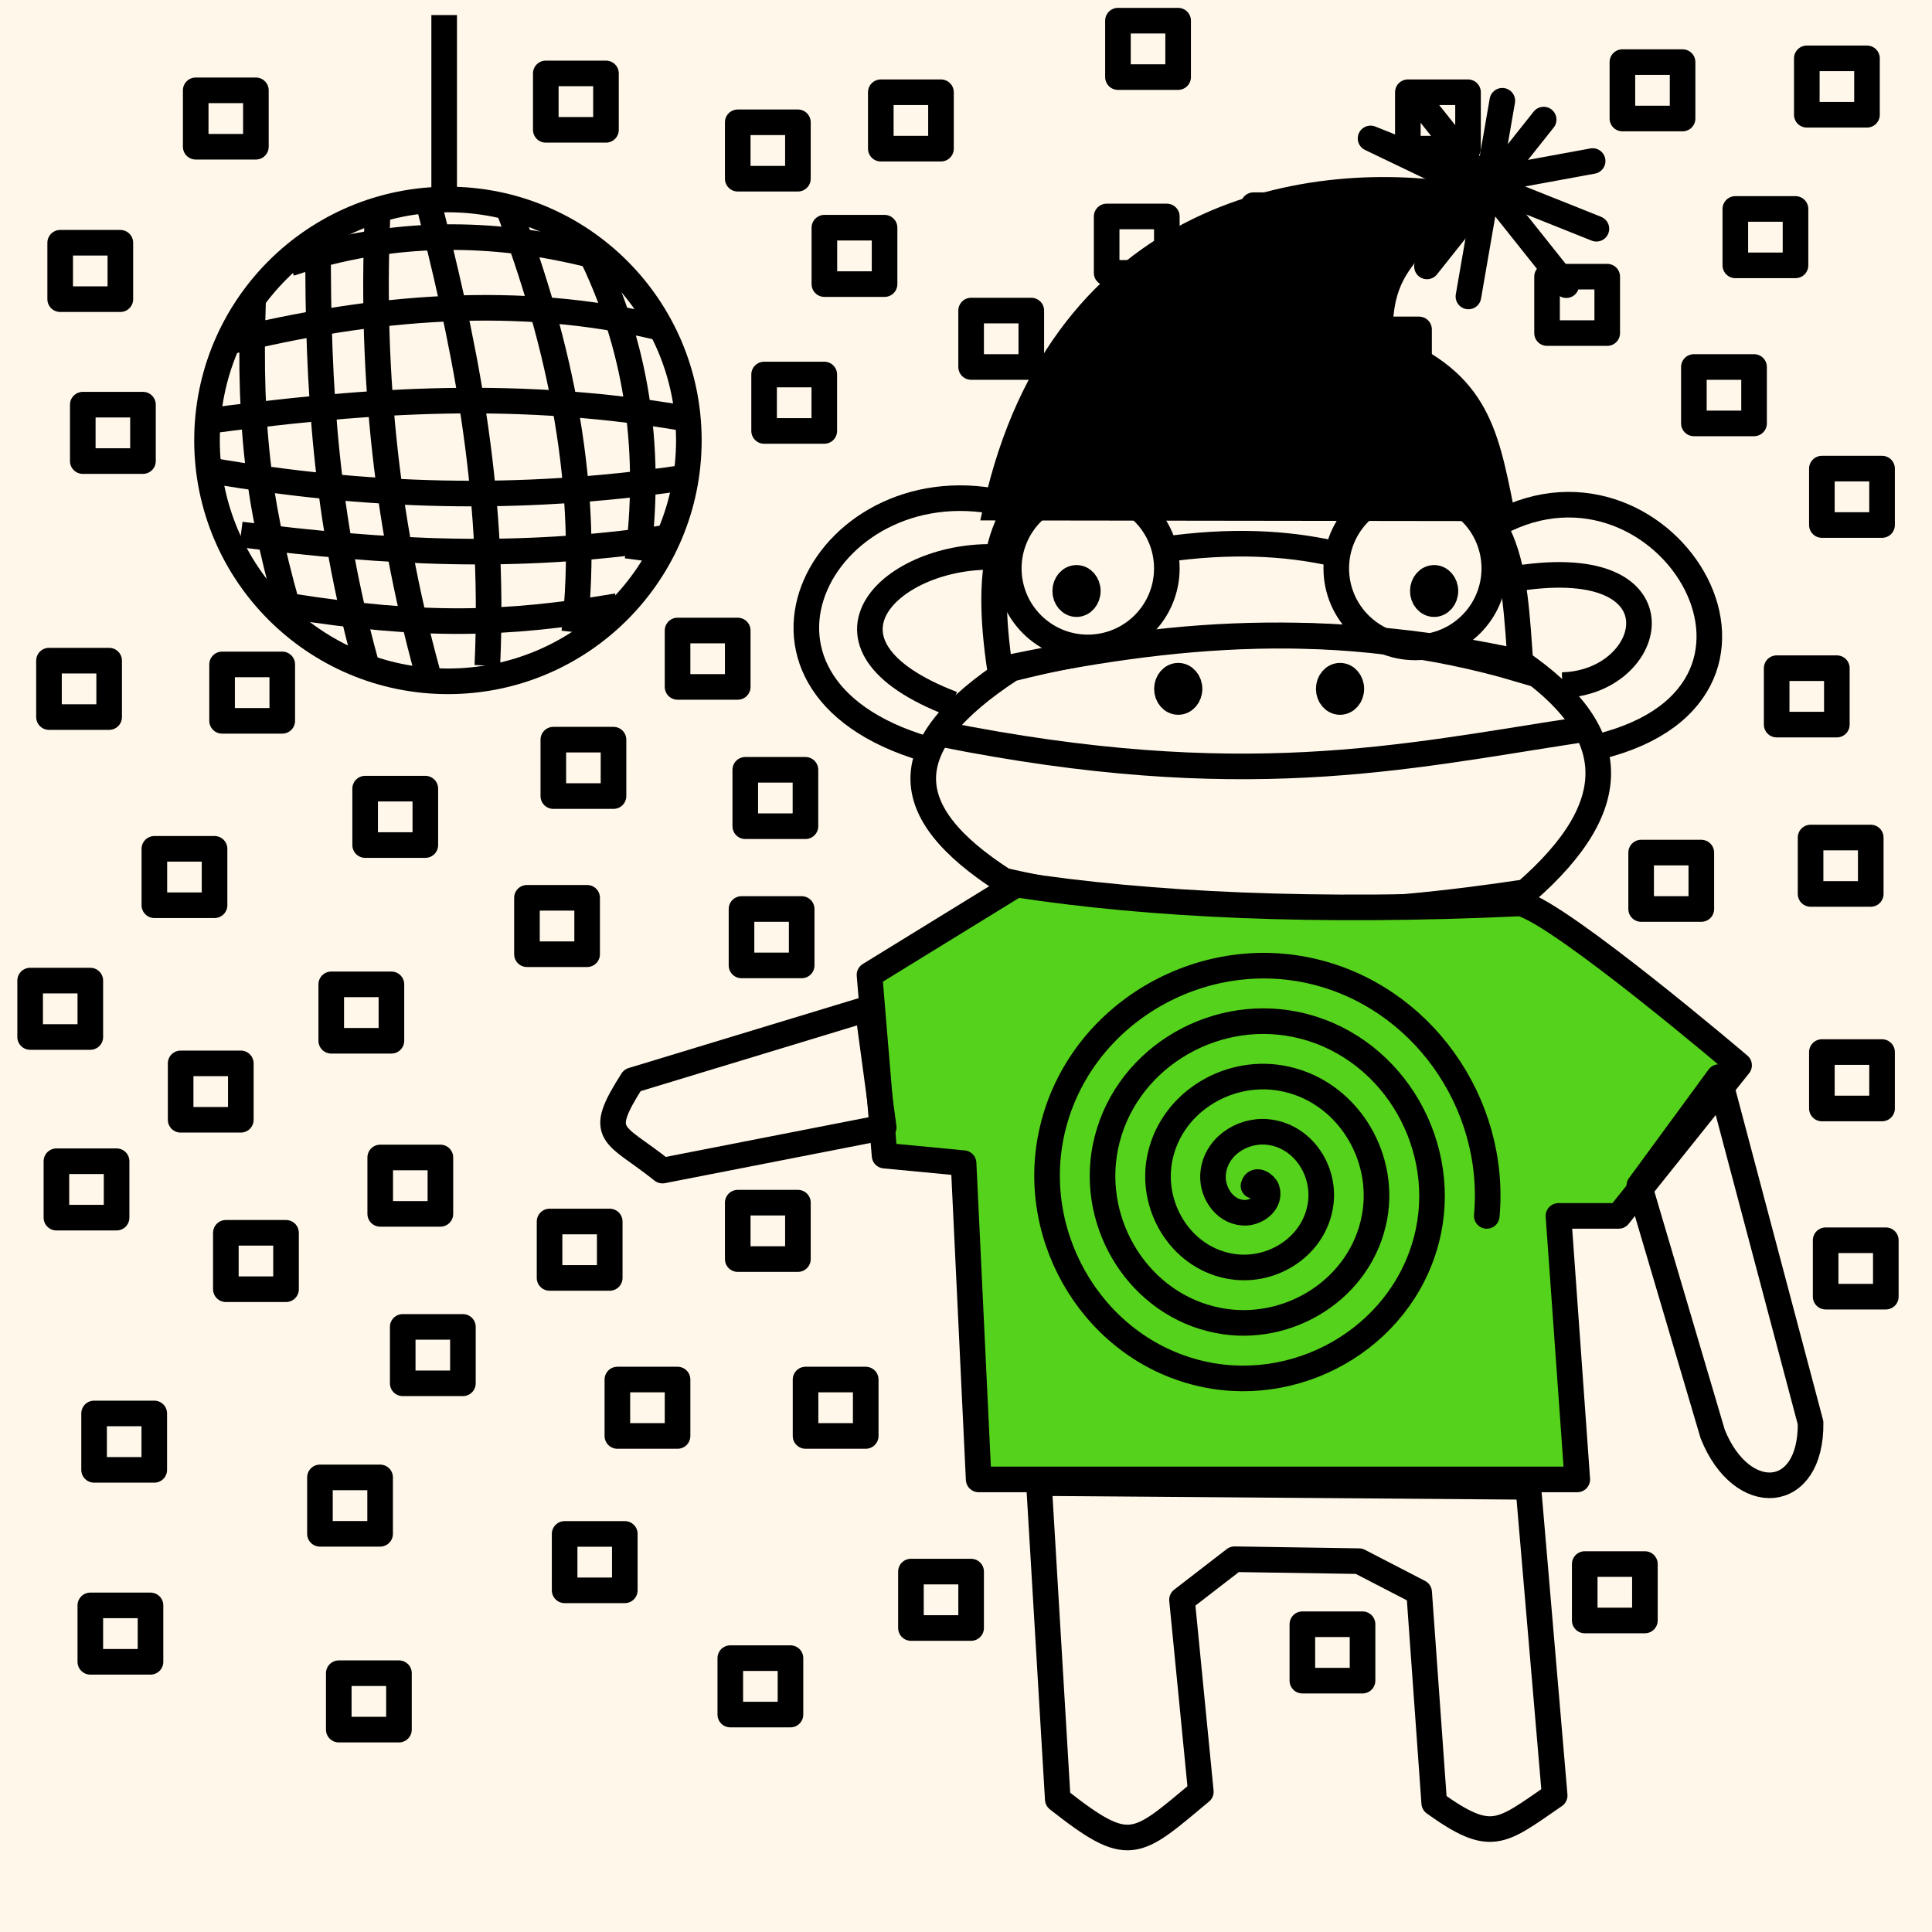
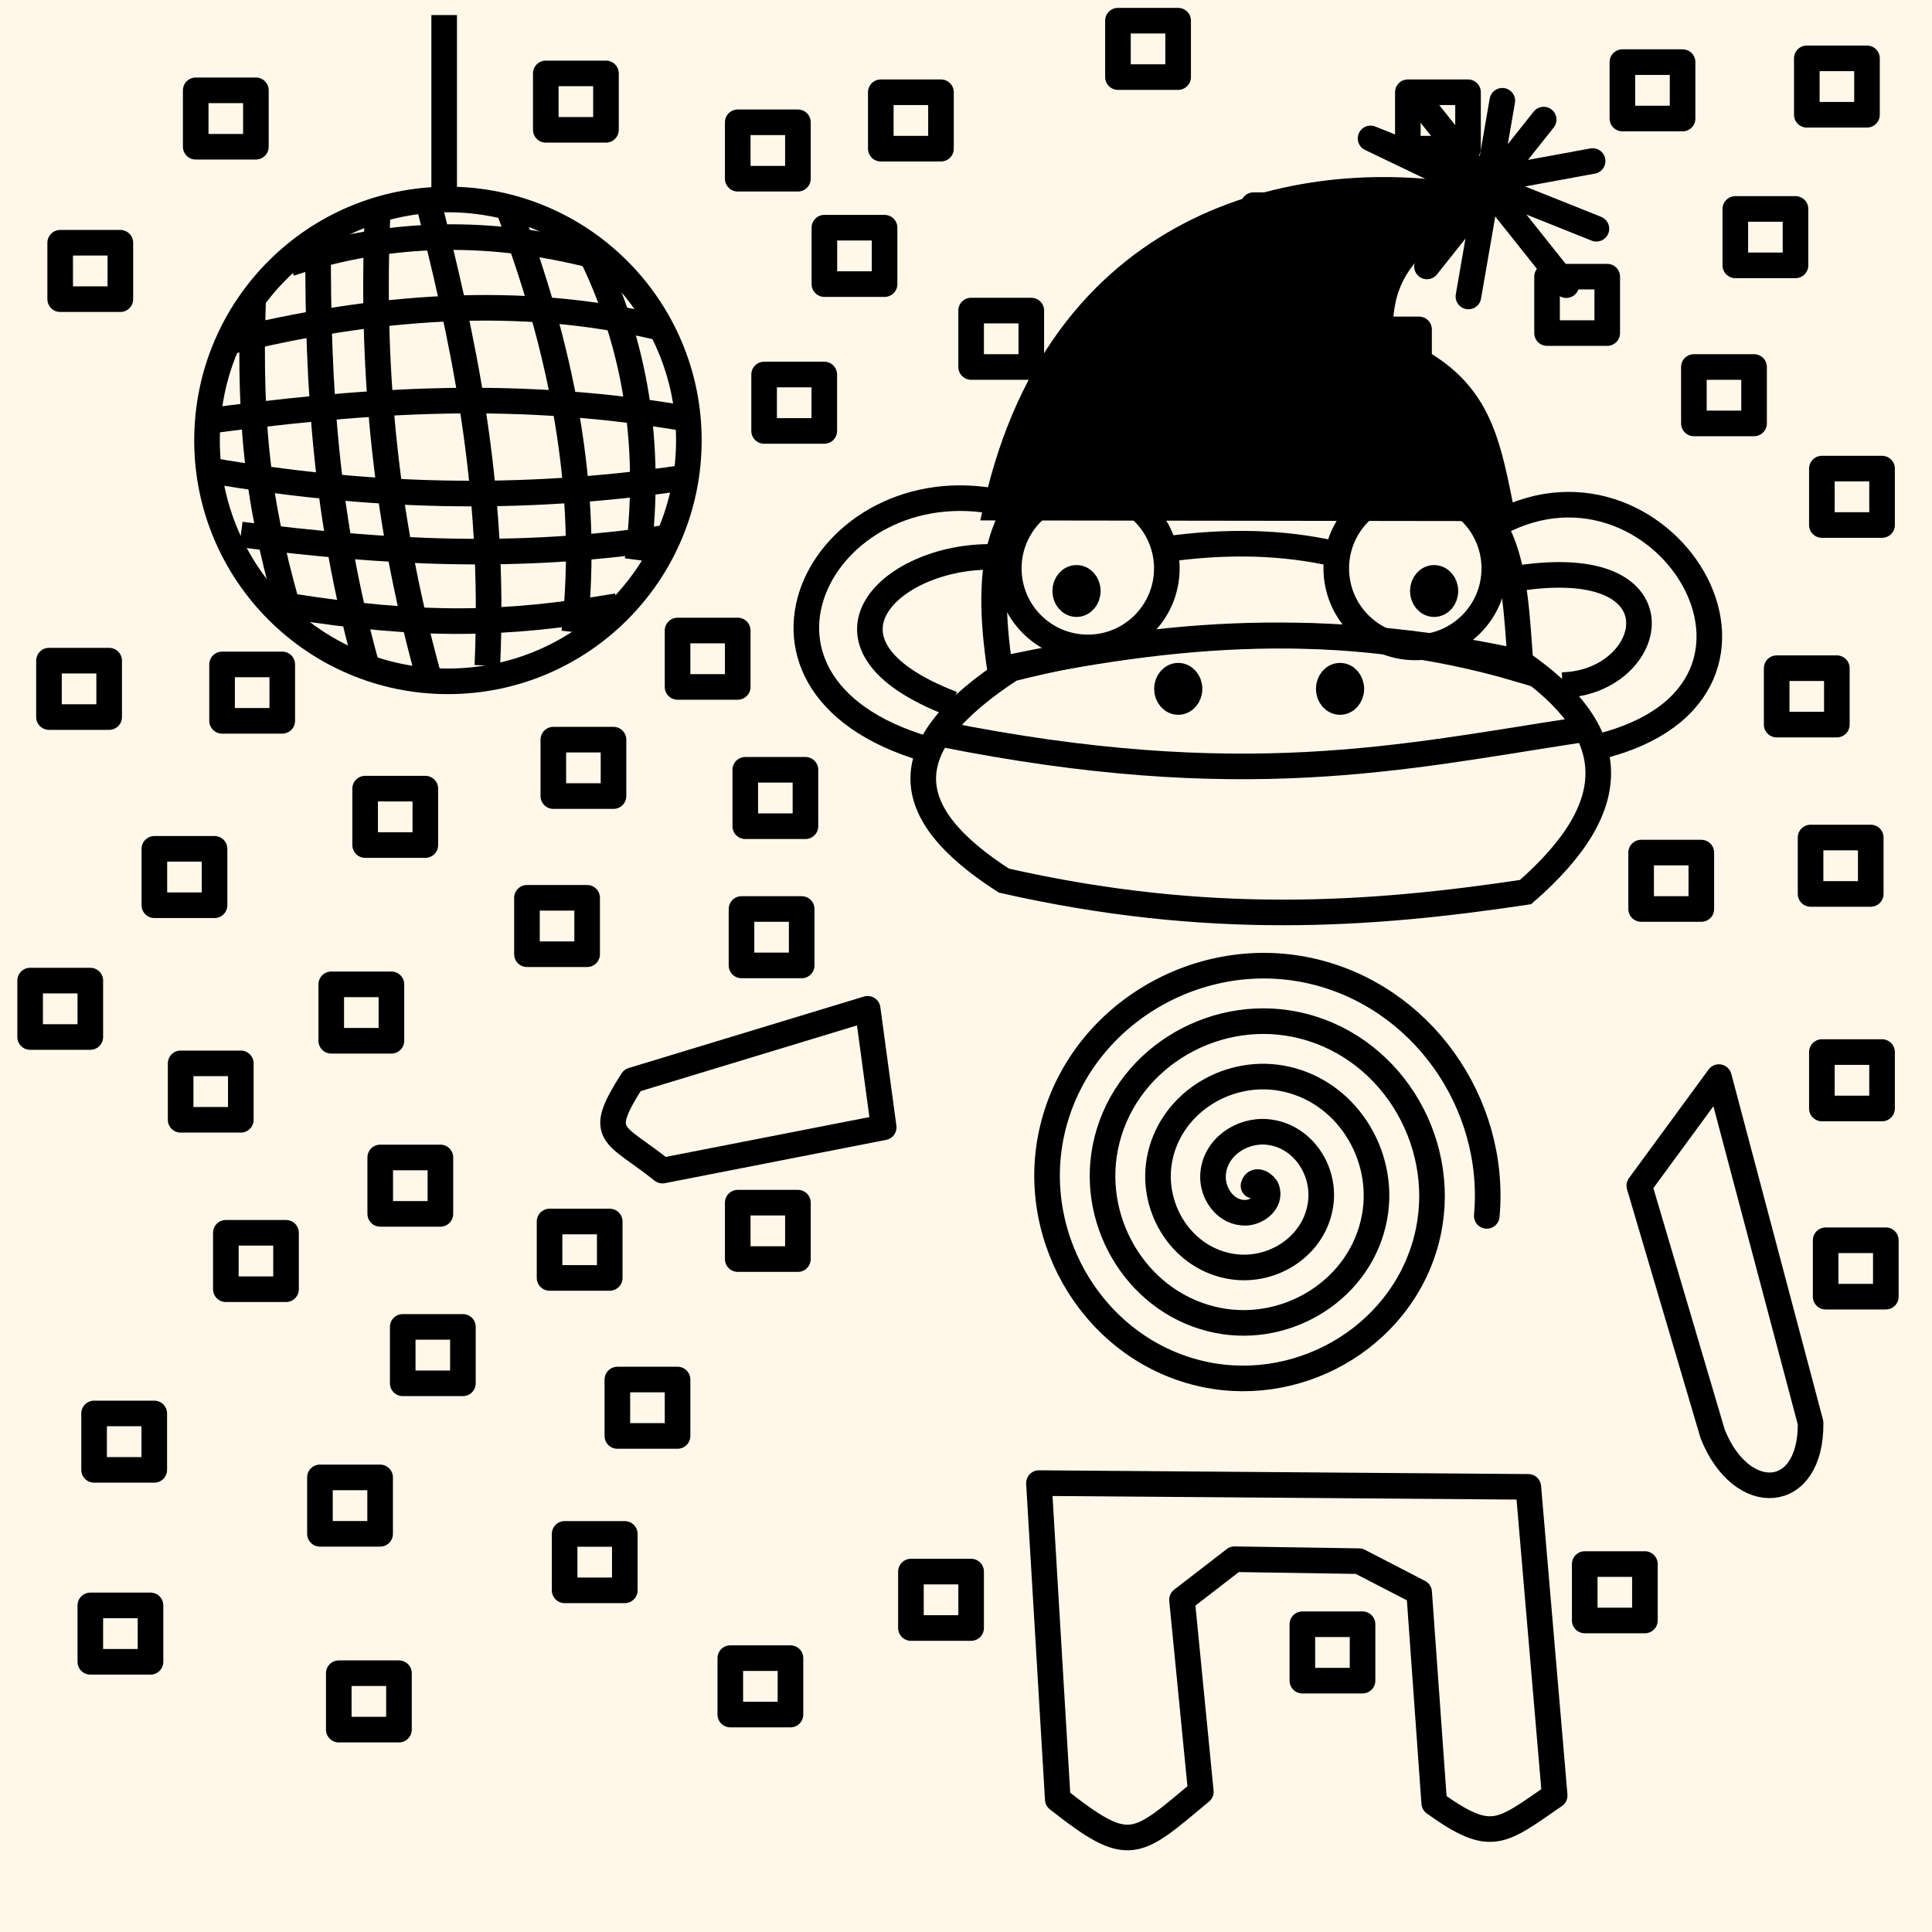
<svg xmlns="http://www.w3.org/2000/svg" xmlns:ns1="http://www.inkscape.org/namespaces/inkscape" xmlns:ns2="http://sodipodi.sourceforge.net/DTD/sodipodi-0.dtd" width="20mm" height="20mm" viewBox="0 0 20 20" version="1.1" id="0_svg8" ns1:version="1.2.1 (9c6d41e410, 2022-07-14)" ns2:docname="BackgroundPinkBunny.svg" xml:space="preserve">
  <defs id="0_defs2" />
  <ns2:namedview id="0_base" pagecolor="#ffffff" bordercolor="#666666" borderopacity="1.0" ns1:pageopacity="0.0" ns1:pageshadow="2" ns1:zoom="6.79" ns1:cx="89.322533" ns1:cy="56.111929" ns1:document-units="mm" ns1:current-layer="layer2" showgrid="0_false" ns1:window-width="1920" ns1:window-height="1057" ns1:window-x="-8" ns1:window-y="-8" ns1:window-maximized="1" ns1:showpageshadow="2" ns1:pagecheckerboard="false" ns1:deskcolor="#d1d1d1" />
  <g ns1:groupmode="layer" id="0_layer2" ns1:label="BackgroundPinkBunny">
    <rect style="display:inline;fill:#fff7e9;fill-opacity:1;stroke:none;stroke-width:0.265;stroke-linecap:round;stroke-linejoin:round;stroke-opacity:0.412;paint-order:stroke fill markers" id="0_rect4821" width="20" height="20" x="0" y="0" />
  </g>
  <defs id="1_defs2" />
  <ns2:namedview id="1_base" pagecolor="#ffffff" bordercolor="#666666" borderopacity="1.0" ns1:pageopacity="0.0" ns1:pageshadow="2" ns1:zoom="6.79" ns1:cx="89.617084" ns1:cy="56.111929" ns1:document-units="mm" ns1:current-layer="layer14" showgrid="1_false" ns1:window-width="1920" ns1:window-height="1057" ns1:window-x="-8" ns1:window-y="-8" ns1:window-maximized="1" ns1:showpageshadow="2" ns1:pagecheckerboard="0" ns1:deskcolor="#d1d1d1" />
  <g ns1:groupmode="layer" id="1_layer14" ns1:label="booboosuit" style="display:inline">
    <path style="fill:none;stroke:#000000;stroke-width:0.265;stroke-linecap:butt;stroke-linejoin:miter;stroke-opacity:1;stroke-dasharray:none" d="m 10.352,6.931 c -0.163,-1.101 -0.03,-1.777 0.779,-2.205 1.364,-0.537 2.419,-0.25 3.479,0.023 1.045,0.471 1.057,1.055 1.134,2.184 -1.858,-0.553 -3.636,-0.378 -5.391,-0.003 z" id="1_path3440" ns2:nodetypes="ccccc" />
    <path style="fill:none;stroke:#000000;stroke-width:0.265;stroke-linecap:butt;stroke-linejoin:miter;stroke-opacity:1;stroke-dasharray:none" d="M 10.469,6.923 C 9.249,7.718 9.284,8.403 10.392,9.116 12.507,9.596 14.192,9.475 15.792,9.235 16.846,8.316 16.762,7.561 15.738,6.856 13.982,6.469 12.225,6.478 10.469,6.923 Z" id="1_path3442" ns2:nodetypes="ccccc" />
-     <path style="fill:#55d21b;fill-opacity:1;stroke:#000000;stroke-width:0.265;stroke-linecap:butt;stroke-linejoin:round;stroke-opacity:1;stroke-dasharray:none" d="m 15.743,9.352 c 0.429,0.117 2.26,1.676 2.26,1.676 l -1.247,1.559 -0.623,-1e-6 0.195,2.728 H 10.131 L 9.975,12.041 9.157,11.963 9.001,10.092 10.521,9.157 c 1.394,0.213 3.1,0.293 5.222,0.195 z" id="1_path3540" ns2:nodetypes="ccccccccccc" />
    <path style="fill:none;stroke:#000000;stroke-width:0.265;stroke-linecap:round;stroke-linejoin:round;stroke-opacity:1;stroke-dasharray:none" d="m 10.755,15.353 0.195,3.273 c 0.744,0.586 0.801,0.489 1.481,-0.078 l -0.195,-1.987 0.544,-0.42 1.288,0.02 0.623,0.322 0.156,2.182 c 0.594,0.425 0.685,0.308 1.247,-0.078 l -0.273,-3.195 z" id="1_path3542" ns2:nodetypes="ccccccccccc" />
    <path style="fill:none;stroke:#000000;stroke-width:0.265;stroke-linecap:butt;stroke-linejoin:round;stroke-dasharray:none;stroke-opacity:1" d="m 18.743,14.729 c 0.01,0.817 -0.713,0.865 -1.013,0.117 l -0.76,-2.572 0.824,-1.124 z" id="1_path3544" ns2:nodetypes="ccccc" />
    <path style="fill:none;stroke:#000000;stroke-width:0.265;stroke-linecap:butt;stroke-linejoin:round;stroke-opacity:1;stroke-dasharray:none" d="m 6.546,11.183 c -0.377,0.589 -0.191,0.533 0.312,0.935 L 9.148,11.67 8.982,10.443 Z" id="1_path3615" ns2:nodetypes="ccccc" />
    <path style="fill:none;stroke:#000000;stroke-width:0.265;stroke-linecap:butt;stroke-linejoin:miter;stroke-opacity:1;stroke-dasharray:none" d="M 10.443,5.222 C 8.559,4.739 7.281,7.078 9.586,7.754" id="1_path3706" ns2:nodetypes="cc" />
    <path style="fill:none;stroke:#000000;stroke-width:0.265;stroke-linecap:butt;stroke-linejoin:miter;stroke-opacity:1;stroke-dasharray:none" d="m 15.509,5.416 c 1.741,-0.934 3.408,1.825 0.935,2.338" id="1_path3708" ns2:nodetypes="cc" />
    <path style="fill:none;stroke:#000000;stroke-width:0.265;stroke-linecap:butt;stroke-linejoin:miter;stroke-opacity:1;stroke-dasharray:none" d="M 9.742,7.598 C 12.857,8.222 14.513,7.837 16.327,7.56" id="1_path3710" ns2:nodetypes="cc" />
    <ellipse style="display:inline;fill:none;stroke:#000000;stroke-width:0.265;stroke-linecap:round;stroke-linejoin:round;stroke-dasharray:none" id="1_path3669-7-6" cx="13.872" cy="7.131" rx="0.117" ry="0.136" />
    <ellipse style="display:inline;fill:none;stroke:#000000;stroke-width:0.265;stroke-linecap:round;stroke-linejoin:round;stroke-dasharray:none" id="1_path3669-7-8" cx="12.197" cy="7.131" rx="0.117" ry="0.136" />
    <path style="display:inline;fill:none;stroke:#000000;stroke-width:0.265;stroke-linecap:butt;stroke-linejoin:miter;stroke-opacity:1;stroke-dasharray:none" d="M 9.859,7.287 C 8.226,6.662 9.248,5.718 10.326,5.767" id="1_path4459" ns2:nodetypes="cc" />
    <path style="display:inline;fill:none;stroke:#000000;stroke-width:0.265;stroke-linecap:butt;stroke-linejoin:miter;stroke-opacity:1;stroke-dasharray:none" d="m 15.626,6.001 c 1.856,-0.328 1.533,1.068 0.546,1.091" id="1_path4461" ns2:nodetypes="cc" />
  </g>
  <defs id="2_defs2" />
  <ns2:namedview id="2_base" pagecolor="#ffffff" bordercolor="#666666" borderopacity="1.0" ns1:pageopacity="0.0" ns1:pageshadow="2" ns1:zoom="6.79" ns1:cx="89.322533" ns1:cy="56.111929" ns1:document-units="mm" ns1:current-layer="svg8" showgrid="2_false" ns1:window-width="1920" ns1:window-height="1057" ns1:window-x="-8" ns1:window-y="-8" ns1:window-maximized="1" ns1:showpageshadow="2" ns1:pagecheckerboard="0" ns1:deskcolor="#d1d1d1" />
  <g ns1:groupmode="layer" id="2_layer26" ns1:label="spiral shirt" style="display:inline">
    <path ns2:type="spiral" style="fill:none;fill-rule:evenodd;stroke:#000000;stroke-width:0.265;stroke-linecap:round;stroke-linejoin:round" id="2_path9057" ns2:cx="13.36555" ns2:cy="12.196551" ns2:expansion="1" ns2:revolution="4.23" ns2:radius="2.4359591" ns2:argument="-13.883673" ns2:t0="0" d="m 13.366,12.197 c 0.022,-0.084 0.124,-0.012 0.139,0.036 0.042,0.131 -0.095,0.236 -0.212,0.243 -0.209,0.011 -0.355,-0.193 -0.346,-0.387 0.013,-0.285 0.292,-0.475 0.563,-0.449 0.361,0.035 0.597,0.391 0.552,0.738 -0.056,0.437 -0.49,0.719 -0.913,0.656 -0.513,-0.076 -0.841,-0.59 -0.759,-1.089 0.097,-0.588 0.689,-0.963 1.264,-0.862 0.664,0.117 1.086,0.789 0.965,1.44 -0.137,0.74 -0.888,1.209 -1.615,1.069 -0.816,-0.157 -1.331,-0.988 -1.172,-1.791 0.177,-0.892 1.087,-1.454 1.966,-1.275 0.968,0.197 1.577,1.187 1.379,2.142 -0.217,1.044 -1.286,1.699 -2.317,1.482 -1.119,-0.236 -1.822,-1.386 -1.585,-2.493 0.256,-1.195 1.485,-1.945 2.668,-1.688 1.157,0.251 1.944,1.37 1.838,2.54" transform="translate(-0.39,0.078)" />
  </g>
  <defs id="3_defs2" />
  <ns2:namedview id="3_base" pagecolor="#ffffff" bordercolor="#666666" borderopacity="1.0" ns1:pageopacity="0.0" ns1:pageshadow="2" ns1:zoom="6.79" ns1:cx="89.322533" ns1:cy="56.111929" ns1:document-units="mm" ns1:current-layer="svg8" showgrid="3_false" ns1:window-width="1920" ns1:window-height="1057" ns1:window-x="-8" ns1:window-y="-8" ns1:window-maximized="1" ns1:showpageshadow="2" ns1:pagecheckerboard="0" ns1:deskcolor="#d1d1d1" />
  <g ns1:groupmode="layer" id="3_layer23" ns1:label="discoball" style="display:inline">
    <path style="display:inline;fill:none;stroke:#000000;stroke-width:0.265px;stroke-linecap:butt;stroke-linejoin:miter;stroke-opacity:1" d="M 4.598,0.156 V 2.065" id="3_path6411" />
    <circle style="display:inline;fill:none;fill-opacity:1;stroke:#000000;stroke-width:0.265;stroke-linecap:round;stroke-linejoin:round" id="3_path6413" cx="4.637" cy="4.559" r="2.494" />
    <path style="display:inline;fill:none;stroke:#000000;stroke-width:0.265px;stroke-linecap:butt;stroke-linejoin:miter;stroke-opacity:1" d="M 2.104,4.364 C 3.64,4.163 5.21,4.015 7.053,4.325" id="3_path6415" ns2:nodetypes="cc" />
    <path style="display:inline;fill:none;stroke:#000000;stroke-width:0.265px;stroke-linecap:butt;stroke-linejoin:miter;stroke-opacity:1" d="m 2.494,5.533 c 1.52,0.192 2.845,0.261 4.364,0.039" id="3_path6417" ns2:nodetypes="cc" />
    <path style="display:inline;fill:none;stroke:#000000;stroke-width:0.265px;stroke-linecap:butt;stroke-linejoin:miter;stroke-opacity:1" d="m 3,6.274 c 1.374,0.216 2.223,0.199 3.39,1e-7" id="3_path6419" ns2:nodetypes="cc" />
    <path style="display:inline;fill:none;stroke:#000000;stroke-width:0.265px;stroke-linecap:butt;stroke-linejoin:miter;stroke-opacity:1" d="M 2.338,3.546 C 3.879,3.163 5.382,3.047 6.819,3.39" id="3_path6421" ns2:nodetypes="cc" />
    <path style="display:inline;fill:none;stroke:#000000;stroke-width:0.265px;stroke-linecap:butt;stroke-linejoin:miter;stroke-opacity:1" d="M 3,2.728 C 4.053,2.376 5.105,2.379 6.157,2.65" id="3_path6423" ns2:nodetypes="cc" />
    <path style="display:inline;fill:none;stroke:#000000;stroke-width:0.265px;stroke-linecap:butt;stroke-linejoin:miter;stroke-opacity:1" d="m 2.182,4.871 c 1.593,0.273 3.178,0.328 4.871,0.078" id="3_path6425" ns2:nodetypes="cc" />
    <path style="display:inline;fill:none;stroke:#000000;stroke-width:0.265px;stroke-linecap:butt;stroke-linejoin:miter;stroke-opacity:1" d="M 4.406,1.982 C 4.793,3.483 5.13,5.023 5.045,6.89" id="3_path6415-1" ns2:nodetypes="cc" />
    <path style="display:inline;fill:none;stroke:#000000;stroke-width:0.265px;stroke-linecap:butt;stroke-linejoin:miter;stroke-opacity:1" d="m 3.293,2.511 c -0.006,1.532 0.085,2.855 0.49,4.337" id="3_path6417-0" ns2:nodetypes="cc" />
    <path style="display:inline;fill:none;stroke:#000000;stroke-width:0.265px;stroke-linecap:butt;stroke-linejoin:miter;stroke-opacity:1" d="M 2.62,3.103 C 2.572,4.494 2.692,5.334 3.031,6.469" id="3_path6419-3" ns2:nodetypes="cc" />
    <path style="display:inline;fill:none;stroke:#000000;stroke-width:0.265px;stroke-linecap:butt;stroke-linejoin:miter;stroke-opacity:1" d="M 5.247,2.115 C 5.814,3.598 6.112,5.076 5.945,6.544" id="3_path6421-8" ns2:nodetypes="cc" />
    <path style="display:inline;fill:none;stroke:#000000;stroke-width:0.265px;stroke-linecap:butt;stroke-linejoin:miter;stroke-opacity:1" d="M 6.14,2.674 C 6.617,3.675 6.741,4.72 6.6,5.797" id="3_path6423-1" ns2:nodetypes="cc" />
    <path style="display:inline;fill:none;stroke:#000000;stroke-width:0.265px;stroke-linecap:butt;stroke-linejoin:miter;stroke-opacity:1" d="M 3.913,2.121 C 3.835,3.735 3.973,5.315 4.426,6.965" id="3_path6425-3" ns2:nodetypes="cc" />
    <rect style="display:inline;fill:none;fill-opacity:1;stroke:#000000;stroke-width:0.265;stroke-linecap:round;stroke-linejoin:round" id="3_rect6485" width="0.623" height="0.584" x="2.026" y="0.935" />
    <rect style="display:inline;fill:none;fill-opacity:1;stroke:#000000;stroke-width:0.265;stroke-linecap:round;stroke-linejoin:round" id="3_rect6485-3" width="0.623" height="0.584" x="7.637" y="1.266" />
    <rect style="display:inline;fill:none;fill-opacity:1;stroke:#000000;stroke-width:0.265;stroke-linecap:round;stroke-linejoin:round" id="3_rect6485-0" width="0.623" height="0.584" x="5.65" y="0.76" />
    <rect style="display:inline;fill:none;fill-opacity:1;stroke:#000000;stroke-width:0.265;stroke-linecap:round;stroke-linejoin:round" id="3_rect6485-5" width="0.623" height="0.584" x="9.118" y="0.955" />
    <rect style="display:inline;fill:none;fill-opacity:1;stroke:#000000;stroke-width:0.265;stroke-linecap:round;stroke-linejoin:round" id="3_rect6485-2" width="0.623" height="0.584" x="8.534" y="2.357" />
    <rect style="display:inline;fill:none;fill-opacity:1;stroke:#000000;stroke-width:0.265;stroke-linecap:round;stroke-linejoin:round" id="3_rect6485-02" width="0.623" height="0.584" x="7.91" y="3.877" />
-     <rect style="display:inline;fill:none;fill-opacity:1;stroke:#000000;stroke-width:0.265;stroke-linecap:round;stroke-linejoin:round" id="3_rect6485-05" width="0.623" height="0.584" x="11.456" y="2.241" />
    <rect style="display:inline;fill:none;fill-opacity:1;stroke:#000000;stroke-width:0.265;stroke-linecap:round;stroke-linejoin:round" id="3_rect6485-052" width="0.623" height="0.584" x="11.573" y="0.214" />
    <rect style="display:inline;fill:none;fill-opacity:1;stroke:#000000;stroke-width:0.265;stroke-linecap:round;stroke-linejoin:round" id="3_rect6485-01" width="0.623" height="0.584" x="14.574" y="0.955" />
    <rect style="display:inline;fill:none;fill-opacity:1;stroke:#000000;stroke-width:0.265;stroke-linecap:round;stroke-linejoin:round" id="3_rect6485-57" width="0.623" height="0.584" x="12.976" y="2.124" />
    <rect style="display:inline;fill:none;fill-opacity:1;stroke:#000000;stroke-width:0.265;stroke-linecap:round;stroke-linejoin:round" id="3_rect6485-8" width="0.623" height="0.584" x="16.015" y="2.864" />
    <rect style="display:inline;fill:none;fill-opacity:1;stroke:#000000;stroke-width:0.265;stroke-linecap:round;stroke-linejoin:round" id="3_rect6485-9" width="0.623" height="0.584" x="14.067" y="3.41" />
    <rect style="display:inline;fill:none;fill-opacity:1;stroke:#000000;stroke-width:0.265;stroke-linecap:round;stroke-linejoin:round" id="3_rect6485-056" width="0.623" height="0.584" x="10.053" y="3.215" />
    <rect style="display:inline;fill:none;fill-opacity:1;stroke:#000000;stroke-width:0.265;stroke-linecap:round;stroke-linejoin:round" id="3_rect6485-88" width="0.623" height="0.584" x="16.795" y="0.643" />
    <rect style="display:inline;fill:none;fill-opacity:1;stroke:#000000;stroke-width:0.265;stroke-linecap:round;stroke-linejoin:round" id="3_rect6485-4" width="0.623" height="0.584" x="17.964" y="2.163" />
    <rect style="display:inline;fill:none;fill-opacity:1;stroke:#000000;stroke-width:0.265;stroke-linecap:round;stroke-linejoin:round" id="3_rect6485-6" width="0.623" height="0.584" x="18.704" y="0.604" />
    <rect style="display:inline;fill:none;fill-opacity:1;stroke:#000000;stroke-width:0.265;stroke-linecap:round;stroke-linejoin:round" id="3_rect6485-96" width="0.623" height="0.584" x="17.535" y="3.799" />
    <rect style="display:inline;fill:none;fill-opacity:1;stroke:#000000;stroke-width:0.265;stroke-linecap:round;stroke-linejoin:round" id="3_rect6485-7" width="0.623" height="0.584" x="18.86" y="4.851" />
    <rect style="display:inline;fill:none;fill-opacity:1;stroke:#000000;stroke-width:0.265;stroke-linecap:round;stroke-linejoin:round" id="3_rect6485-94" width="0.623" height="0.584" x="18.392" y="6.917" />
    <rect style="display:inline;fill:none;fill-opacity:1;stroke:#000000;stroke-width:0.265;stroke-linecap:round;stroke-linejoin:round" id="3_rect6485-87" width="0.623" height="0.584" x="16.989" y="8.826" />
    <rect style="display:inline;fill:none;fill-opacity:1;stroke:#000000;stroke-width:0.265;stroke-linecap:round;stroke-linejoin:round" id="3_rect6485-84" width="0.623" height="0.584" x="18.743" y="8.67" />
    <rect style="display:inline;fill:none;fill-opacity:1;stroke:#000000;stroke-width:0.265;stroke-linecap:round;stroke-linejoin:round" id="3_rect6485-66" width="0.623" height="0.584" x="18.86" y="10.891" />
    <rect style="display:inline;fill:none;fill-opacity:1;stroke:#000000;stroke-width:0.265;stroke-linecap:round;stroke-linejoin:round" id="3_rect6485-03" width="0.623" height="0.584" x="16.405" y="16.191" />
    <rect style="display:inline;fill:none;fill-opacity:1;stroke:#000000;stroke-width:0.265;stroke-linecap:round;stroke-linejoin:round" id="3_rect6485-76" width="0.623" height="0.584" x="18.899" y="12.839" />
    <rect style="display:inline;fill:none;fill-opacity:1;stroke:#000000;stroke-width:0.265;stroke-linecap:round;stroke-linejoin:round" id="3_rect6485-31" width="0.623" height="0.584" x="13.482" y="16.814" />
    <rect style="display:inline;fill:none;fill-opacity:1;stroke:#000000;stroke-width:0.265;stroke-linecap:round;stroke-linejoin:round" id="3_rect6485-07" width="0.623" height="0.584" x="9.43" y="16.269" />
    <rect style="display:inline;fill:none;fill-opacity:1;stroke:#000000;stroke-width:0.265;stroke-linecap:round;stroke-linejoin:round" id="3_rect6485-1" width="0.623" height="0.584" x="0.623" y="2.513" />
-     <rect style="display:inline;fill:none;fill-opacity:1;stroke:#000000;stroke-width:0.265;stroke-linecap:round;stroke-linejoin:round" id="3_rect6485-98" width="0.623" height="0.584" x="0.857" y="4.189" />
    <rect style="display:inline;fill:none;fill-opacity:1;stroke:#000000;stroke-width:0.265;stroke-linecap:round;stroke-linejoin:round" id="3_rect6485-51" width="0.623" height="0.584" x="0.507" y="6.839" />
    <rect style="display:inline;fill:none;fill-opacity:1;stroke:#000000;stroke-width:0.265;stroke-linecap:round;stroke-linejoin:round" id="3_rect6485-29" width="0.623" height="0.584" x="2.299" y="6.878" />
    <rect style="display:inline;fill:none;fill-opacity:1;stroke:#000000;stroke-width:0.265;stroke-linecap:round;stroke-linejoin:round" id="3_rect6485-48" width="0.623" height="0.584" x="5.728" y="7.657" />
    <rect style="display:inline;fill:none;fill-opacity:1;stroke:#000000;stroke-width:0.265;stroke-linecap:round;stroke-linejoin:round" id="3_rect6485-53" width="0.623" height="0.584" x="7.014" y="6.527" />
    <rect style="display:inline;fill:none;fill-opacity:1;stroke:#000000;stroke-width:0.265;stroke-linecap:round;stroke-linejoin:round" id="3_rect6485-037" width="0.623" height="0.584" x="3.78" y="8.164" />
    <rect style="display:inline;fill:none;fill-opacity:1;stroke:#000000;stroke-width:0.265;stroke-linecap:round;stroke-linejoin:round" id="3_rect6485-56" width="0.623" height="0.584" x="1.598" y="8.787" />
    <rect style="display:inline;fill:none;fill-opacity:1;stroke:#000000;stroke-width:0.265;stroke-linecap:round;stroke-linejoin:round" id="3_rect6485-61" width="0.623" height="0.584" x="0.312" y="10.151" />
    <rect style="display:inline;fill:none;fill-opacity:1;stroke:#000000;stroke-width:0.265;stroke-linecap:round;stroke-linejoin:round" id="3_rect6485-70" width="0.623" height="0.584" x="3.429" y="10.19" />
    <rect style="display:inline;fill:none;fill-opacity:1;stroke:#000000;stroke-width:0.265;stroke-linecap:round;stroke-linejoin:round" id="3_rect6485-963" width="0.623" height="0.584" x="5.455" y="9.294" />
    <rect style="display:inline;fill:none;fill-opacity:1;stroke:#000000;stroke-width:0.265;stroke-linecap:round;stroke-linejoin:round" id="3_rect6485-77" width="0.623" height="0.584" x="7.715" y="7.969" />
-     <rect style="display:inline;fill:none;fill-opacity:1;stroke:#000000;stroke-width:0.265;stroke-linecap:round;stroke-linejoin:round" id="3_rect6485-24" width="0.623" height="0.584" x="0.584" y="12.021" />
    <rect style="display:inline;fill:none;fill-opacity:1;stroke:#000000;stroke-width:0.265;stroke-linecap:round;stroke-linejoin:round" id="3_rect6485-83" width="0.623" height="0.584" x="3.936" y="11.982" />
    <rect style="display:inline;fill:none;fill-opacity:1;stroke:#000000;stroke-width:0.265;stroke-linecap:round;stroke-linejoin:round" id="3_rect6485-50" width="0.623" height="0.584" x="1.87" y="11.008" />
    <rect style="display:inline;fill:none;fill-opacity:1;stroke:#000000;stroke-width:0.265;stroke-linecap:round;stroke-linejoin:round" id="3_rect6485-961" width="0.623" height="0.584" x="5.689" y="12.645" />
    <rect style="display:inline;fill:none;fill-opacity:1;stroke:#000000;stroke-width:0.265;stroke-linecap:round;stroke-linejoin:round" id="3_rect6485-25" width="0.623" height="0.584" x="7.637" y="12.45" />
-     <rect style="display:inline;fill:none;fill-opacity:1;stroke:#000000;stroke-width:0.265;stroke-linecap:round;stroke-linejoin:round" id="3_rect6485-503" width="0.623" height="0.584" x="8.339" y="14.281" />
    <rect style="display:inline;fill:none;fill-opacity:1;stroke:#000000;stroke-width:0.265;stroke-linecap:round;stroke-linejoin:round" id="3_rect6485-41" width="0.623" height="0.584" x="6.391" y="14.281" />
    <rect style="display:inline;fill:none;fill-opacity:1;stroke:#000000;stroke-width:0.265;stroke-linecap:round;stroke-linejoin:round" id="3_rect6485-32" width="0.623" height="0.584" x="4.169" y="13.736" />
    <rect style="display:inline;fill:none;fill-opacity:1;stroke:#000000;stroke-width:0.265;stroke-linecap:round;stroke-linejoin:round" id="3_rect6485-44" width="0.623" height="0.584" x="2.338" y="12.762" />
    <rect style="display:inline;fill:none;fill-opacity:1;stroke:#000000;stroke-width:0.265;stroke-linecap:round;stroke-linejoin:round" id="3_rect6485-60" width="0.623" height="0.584" x="0.974" y="14.632" />
    <rect style="display:inline;fill:none;fill-opacity:1;stroke:#000000;stroke-width:0.265;stroke-linecap:round;stroke-linejoin:round" id="3_rect6485-17" width="0.623" height="0.584" x="3.312" y="15.294" />
    <rect style="display:inline;fill:none;fill-opacity:1;stroke:#000000;stroke-width:0.265;stroke-linecap:round;stroke-linejoin:round" id="3_rect6485-39" width="0.623" height="0.584" x="5.845" y="15.879" />
    <rect style="display:inline;fill:none;fill-opacity:1;stroke:#000000;stroke-width:0.265;stroke-linecap:round;stroke-linejoin:round" id="3_rect6485-835" width="0.623" height="0.584" x="0.935" y="16.619" />
    <rect style="display:inline;fill:none;fill-opacity:1;stroke:#000000;stroke-width:0.265;stroke-linecap:round;stroke-linejoin:round" id="3_rect6485-965" width="0.623" height="0.584" x="3.507" y="17.321" />
    <rect style="display:inline;fill:none;fill-opacity:1;stroke:#000000;stroke-width:0.265;stroke-linecap:round;stroke-linejoin:round" id="3_rect6485-65" width="0.623" height="0.584" x="7.56" y="17.165" />
    <rect style="display:inline;fill:none;fill-opacity:1;stroke:#000000;stroke-width:0.265;stroke-linecap:round;stroke-linejoin:round" id="3_rect6485-516" width="0.623" height="0.584" x="7.676" y="9.41" />
  </g>
  <defs id="4_defs2" />
  <ns2:namedview id="4_base" pagecolor="#ffffff" bordercolor="#666666" borderopacity="1.0" ns1:pageopacity="0.0" ns1:pageshadow="2" ns1:zoom="6.79" ns1:cx="89.322533" ns1:cy="56.111929" ns1:document-units="mm" ns1:current-layer="layer20" showgrid="4_false" ns1:window-width="1920" ns1:window-height="1057" ns1:window-x="-8" ns1:window-y="-8" ns1:window-maximized="1" ns1:showpageshadow="2" ns1:pagecheckerboard="0" ns1:deskcolor="#d1d1d1" />
  <g ns1:groupmode="layer" id="4_layer20" ns1:label="glasseseyes" style="display:inline">
    <ellipse style="display:inline;fill:none;stroke:#000000;stroke-width:0.265;stroke-linecap:round;stroke-linejoin:round" id="4_path3669-1" cx="11.144" cy="6.118" rx="0.117" ry="0.136" />
    <ellipse style="display:inline;fill:none;stroke:#000000;stroke-width:0.265;stroke-linecap:round;stroke-linejoin:round" id="4_path3669-1-9" cx="14.846" cy="6.118" rx="0.117" ry="0.136" />
    <circle style="fill:none;fill-opacity:1;stroke:#000000;stroke-width:0.265;stroke-linecap:round;stroke-linejoin:round" id="4_path4433" cx="11.261" cy="5.884" r="0.818" />
    <circle style="fill:none;fill-opacity:1;stroke:#000000;stroke-width:0.265;stroke-linecap:round;stroke-linejoin:round" id="4_path4433-9" cx="14.651" cy="5.884" r="0.818" />
    <path style="fill:none;stroke:#000000;stroke-width:0.265px;stroke-linecap:butt;stroke-linejoin:miter;stroke-opacity:1" d="m 12.041,5.689 c 0.697,-0.1 1.264,-0.069 1.753,0.039" id="4_path4457" ns2:nodetypes="cc" />
  </g>
  <defs id="5_defs2" />
  <ns2:namedview id="5_base" pagecolor="#ffffff" bordercolor="#666666" borderopacity="1.0" ns1:pageopacity="0.0" ns1:pageshadow="2" ns1:zoom="6.79" ns1:cx="89.322533" ns1:cy="56.111929" ns1:document-units="mm" ns1:current-layer="svg8" showgrid="5_false" ns1:window-width="1920" ns1:window-height="1057" ns1:window-x="-8" ns1:window-y="-8" ns1:window-maximized="1" ns1:showpageshadow="2" ns1:pagecheckerboard="0" ns1:deskcolor="#d1d1d1" />
  <g ns1:groupmode="layer" id="5_layer16" ns1:label="skihat" style="display:inline">
    <path style="fill:none;stroke:#000000;stroke-width:0.265px;stroke-linecap:round;stroke-linejoin:round;stroke-opacity:1" d="m 15.201,3.069 0.351,-2.026" id="5_path4087" />
    <path style="fill:none;stroke:#000000;stroke-width:0.265px;stroke-linecap:round;stroke-linejoin:round;stroke-opacity:1" d="m 14.694,1.043 1.52,1.909" id="5_path4089" />
    <path style="fill:none;stroke:#000000;stroke-width:0.265px;stroke-linecap:round;stroke-linejoin:round;stroke-opacity:1" d="M 16.487,1.667 15.006,1.939" id="5_path4091" />
    <path style="fill:none;stroke:#000000;stroke-width:0.265px;stroke-linecap:round;stroke-linejoin:round;stroke-opacity:1" d="M 15.162,1.9 14.188,1.433 16.526,2.368" id="5_path4093" />
    <path style="fill:none;stroke:#000000;stroke-width:0.265px;stroke-linecap:round;stroke-linejoin:round;stroke-opacity:1" d="M 15.98,1.238 14.772,2.758" id="5_path4095" />
    <g id="5_g4224">
      <path style="fill:none;stroke:#000000;stroke-width:0.265px;stroke-linecap:butt;stroke-linejoin:miter;stroke-opacity:1" d="m 15.536,5.262 -5.223,-0.007 c 0.687,-3.072 3.263,-3.51 4.896,-3.21 -0.779,0.589 -0.938,0.842 -0.925,1.511 0.986,0.36 1.089,0.892 1.253,1.705 z" id="5_path4014" ns2:nodetypes="ccccc" />
      <path style="fill:none;stroke:#000000;stroke-width:0.265px" d="m 10.366,5.042 v 0.212 m 0.265,3.55e-4 V 4.277 M 10.895,3.768 v 1.487 m 0.265,3.55e-4 V 3.389 m 0.265,-0.301 v 2.168 m 0.265,3.55e-4 V 2.848 m 0.265,-0.199 v 2.608 m 0.265,3.55e-4 V 2.484 M 12.483,2.35 v 2.907 m 0.265,3.55e-4 V 2.239 m 0.265,-0.088 v 3.107 m 0.265,3.55e-4 V 2.081 M 13.541,2.031 V 5.259 m 0.265,3.55e-4 V 1.994 M 14.07,1.975 V 5.26 M 14.335,3.032 V 1.968 m 0,1.609 V 5.26 M 14.599,2.576 V 1.974 m 0,1.719 V 5.261 M 14.864,2.322 V 1.996 m 0,1.859 V 5.261 M 15.128,2.108 V 2.033 m 0,2.078 V 5.261 m 0.265,3.55e-4 V 4.652" id="5_path4222" />
    </g>
  </g>
</svg>